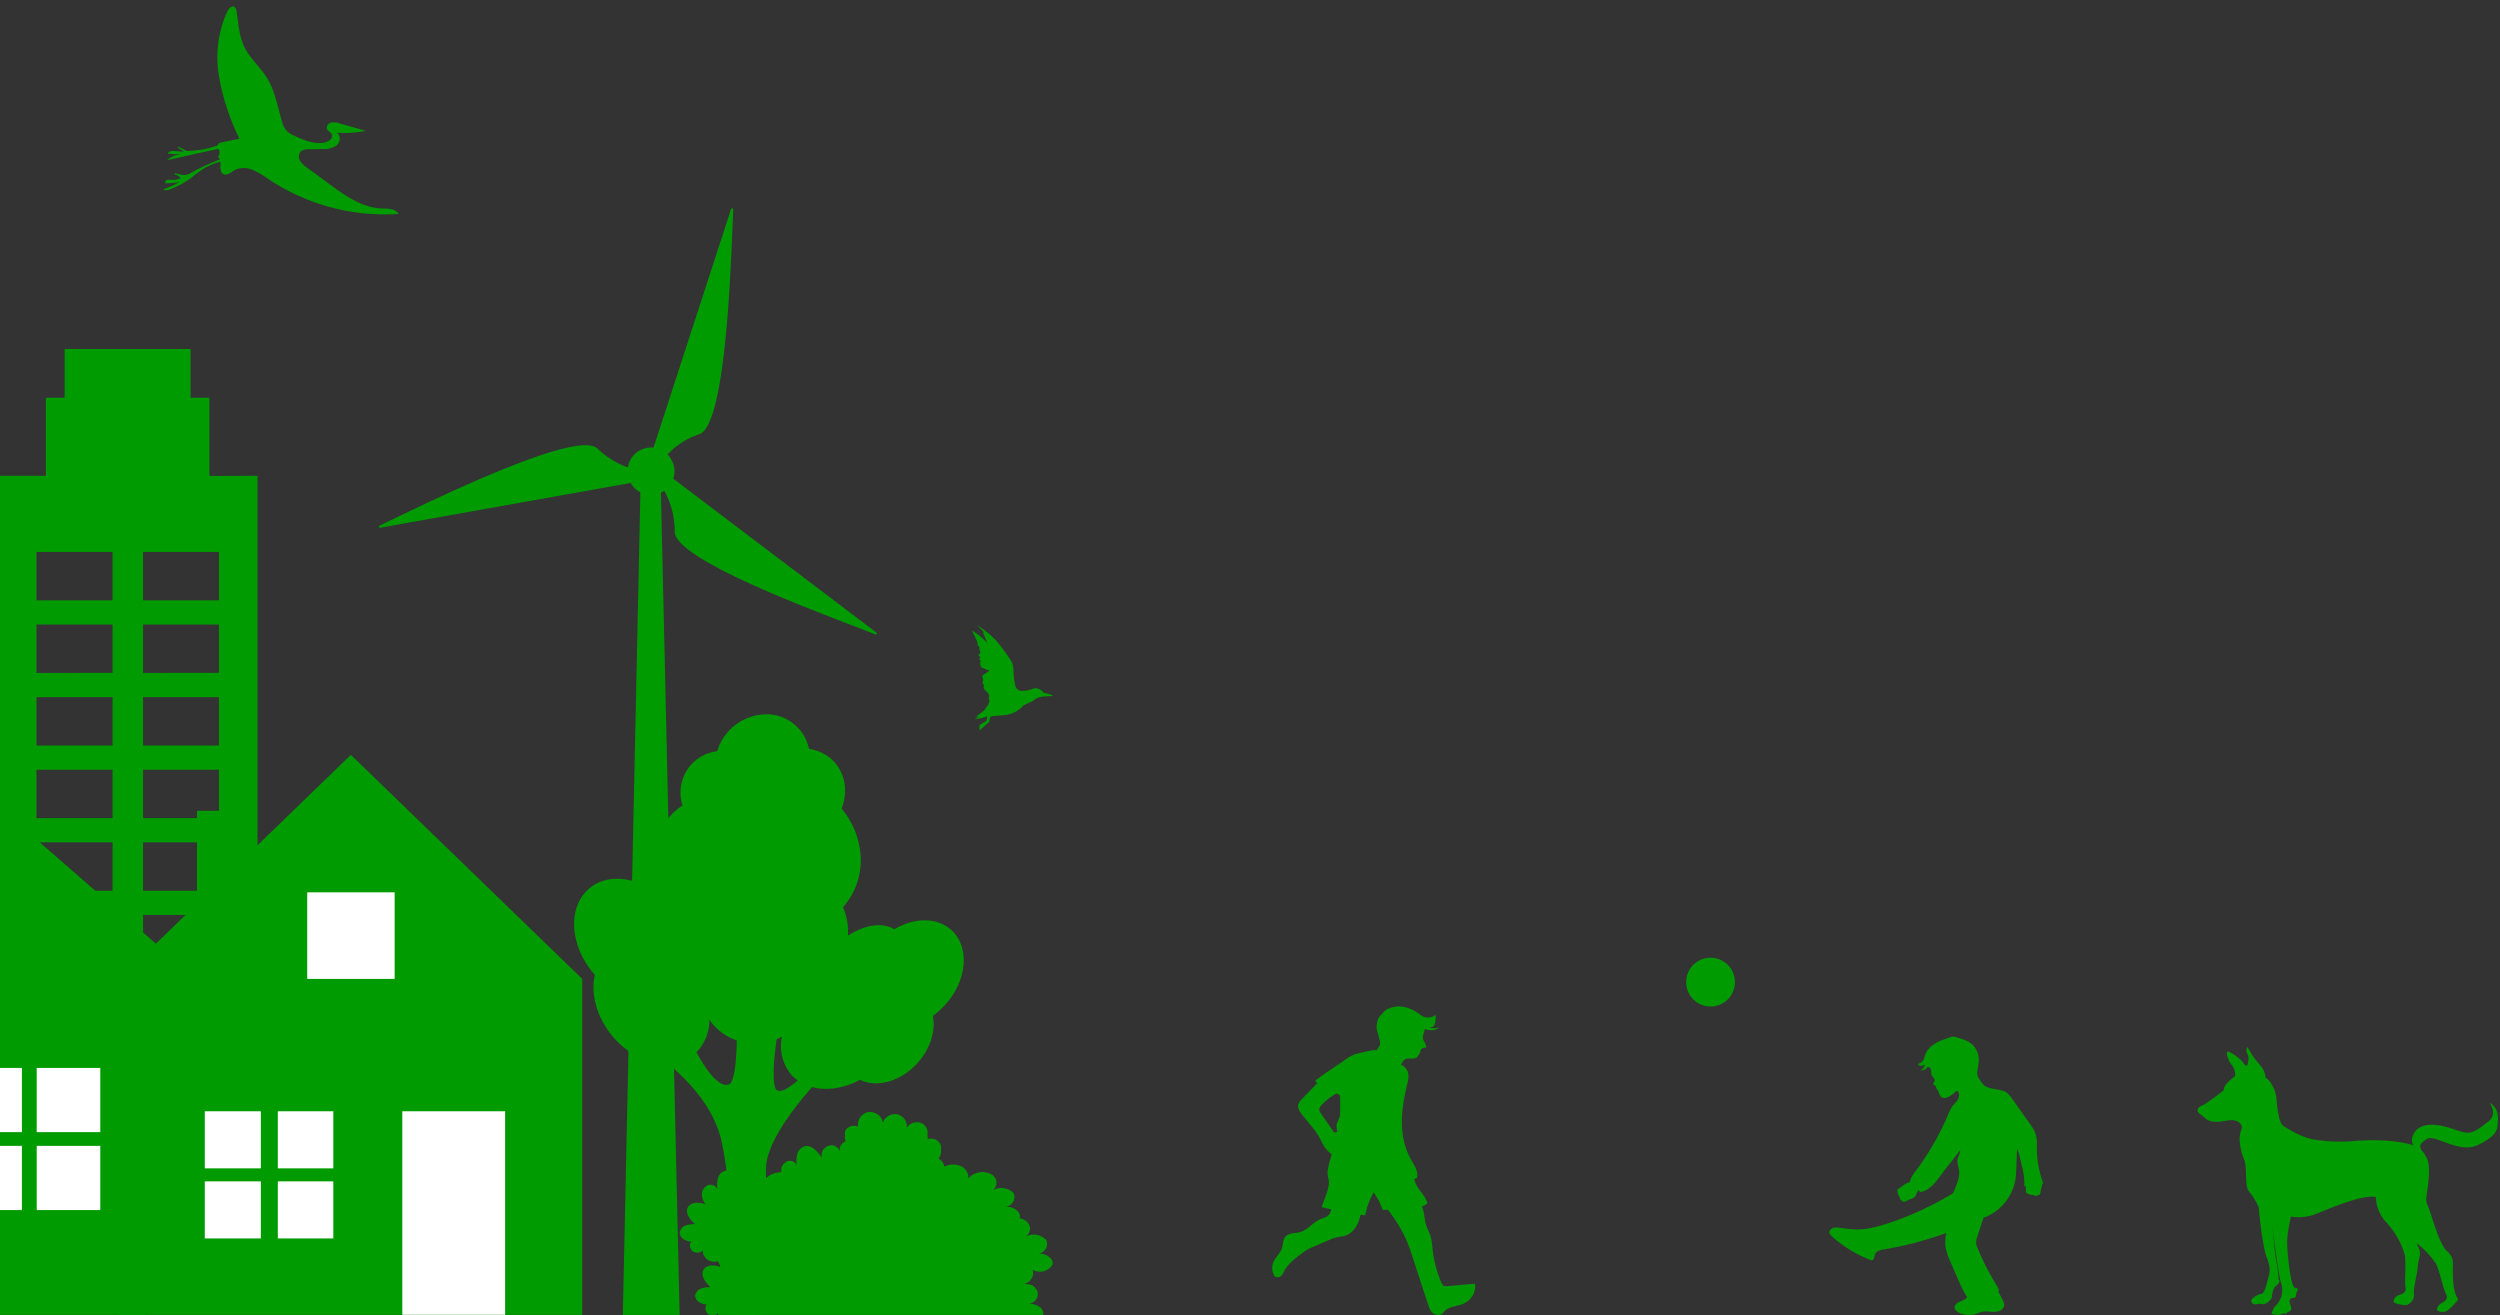
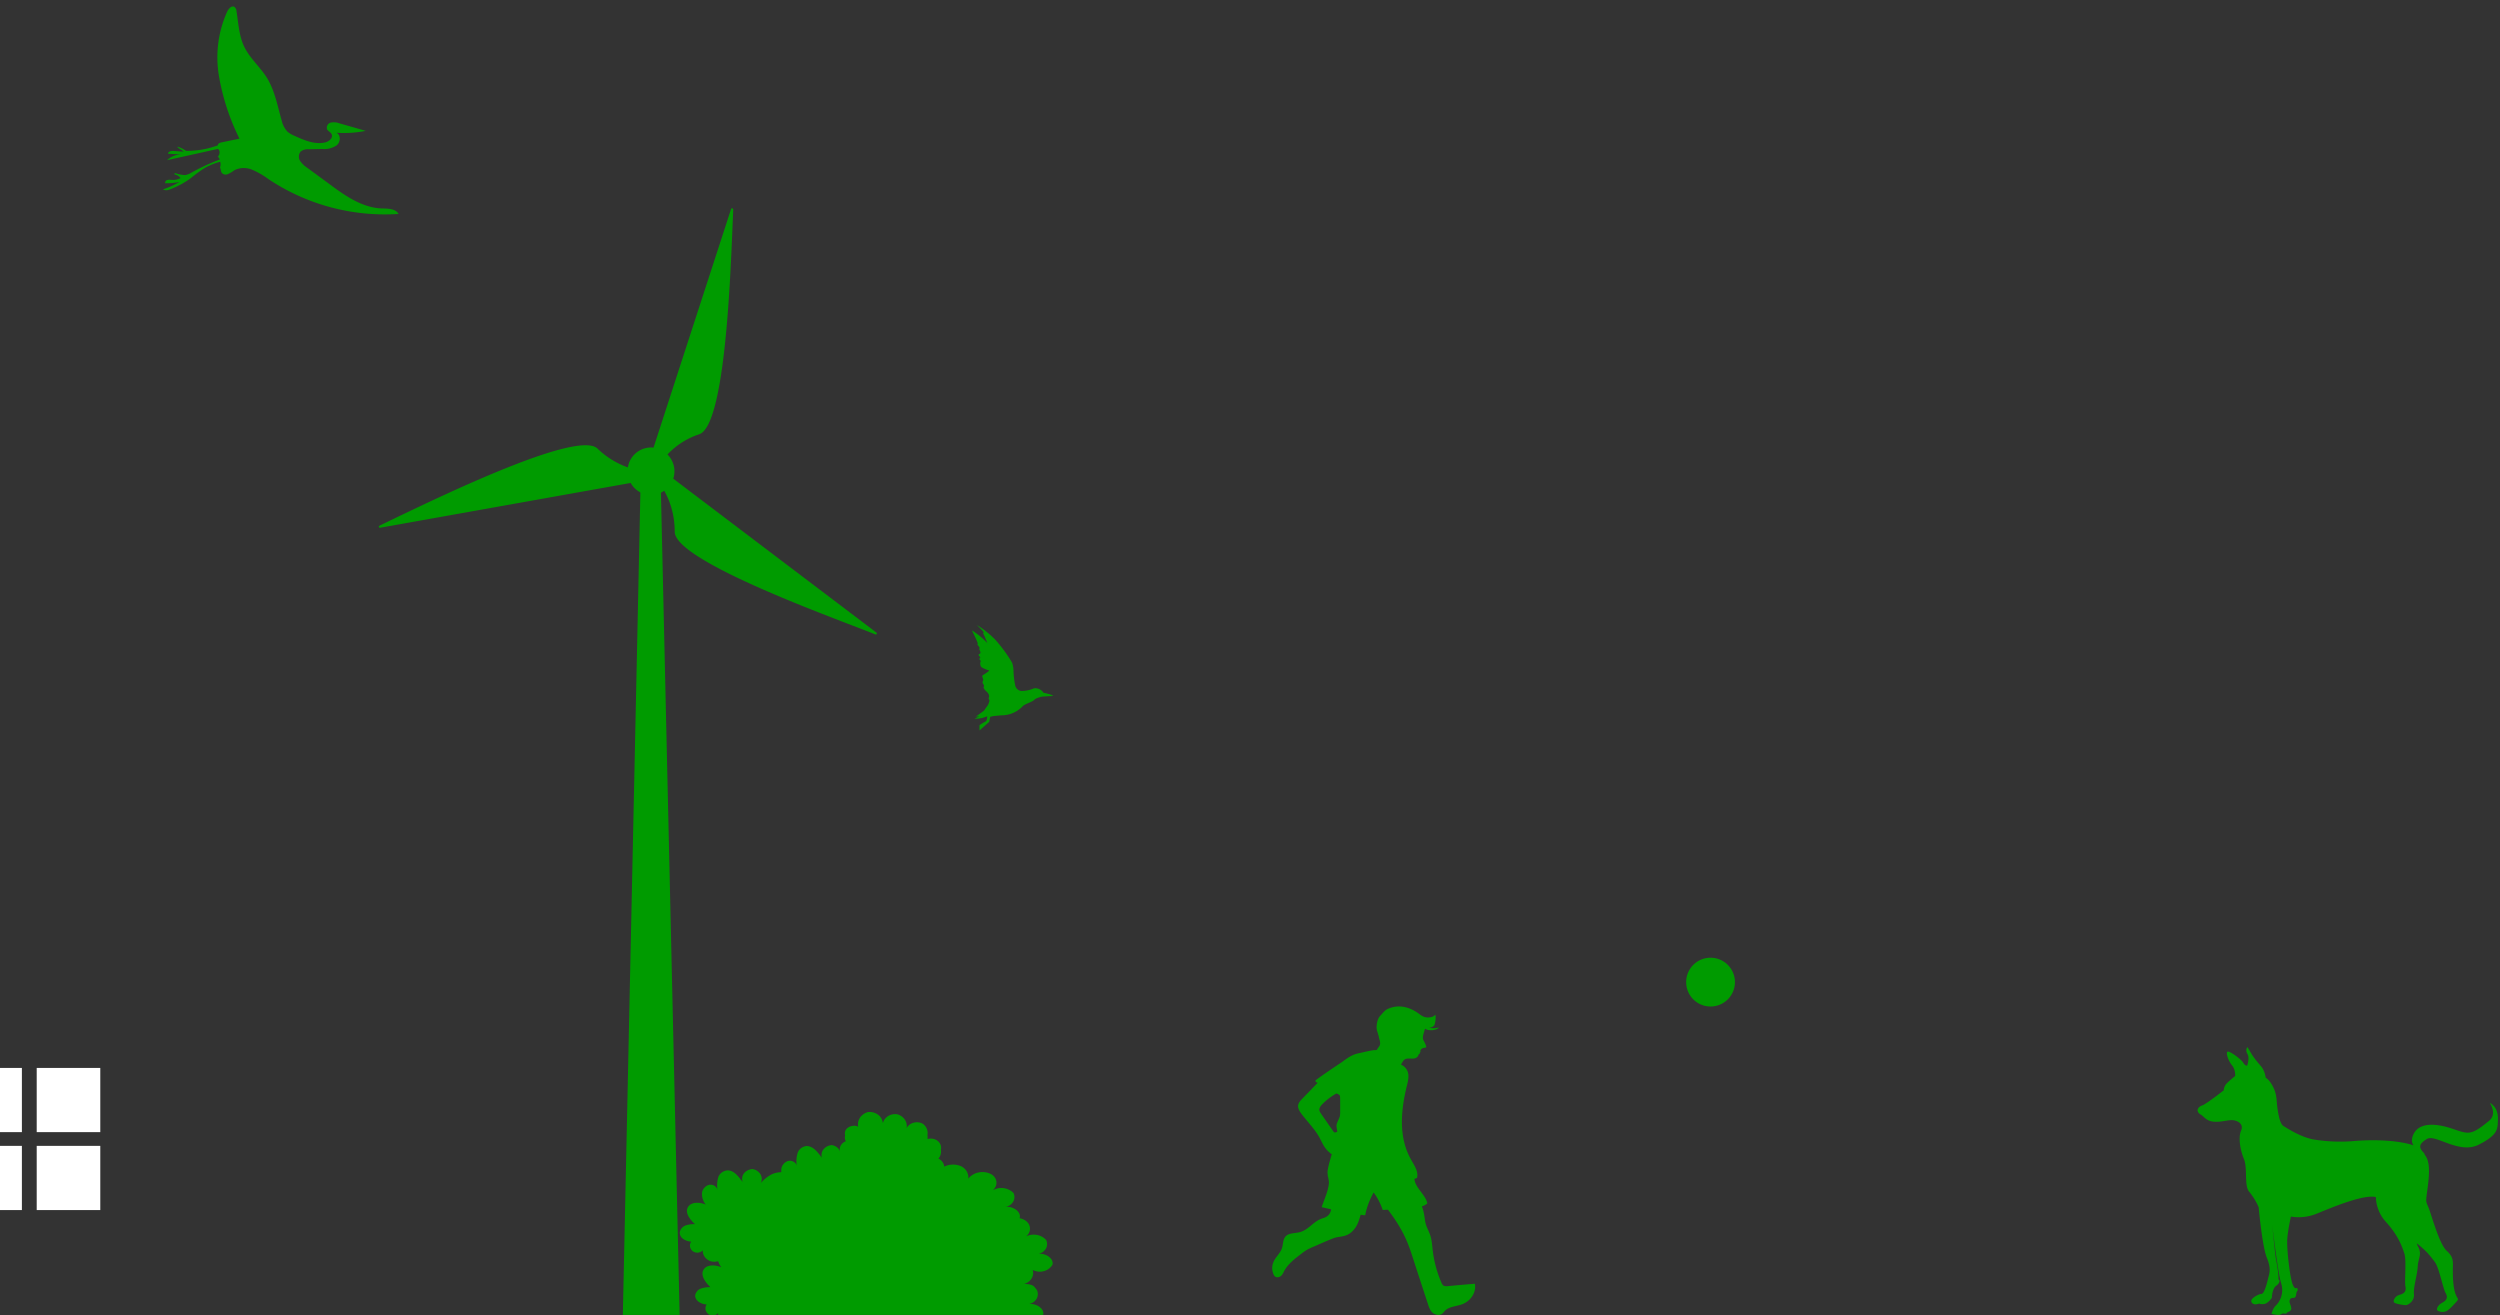
<svg xmlns="http://www.w3.org/2000/svg" viewBox="0 0 346 182" fill="none">
  <rect x="0" y="0" width="346" height="182" fill="#333333" stroke="none" />
-   <path d="M253.65 169.96c.27-.1.58-.08.87-.04.77.09 1.55.21 2.33.23 1.53.03 3.04-.38 4.5-.86a43.02 43.02 0 008.95-4.15c.36-.88.8-1.75.85-2.7.05-.63-.25-1.2-.24-1.8 0-.53.43-.92.37-1.46-.9 1.25-1.83 2.32-2.74 3.56-.72 1-1.58 2.08-2.82 2.24a3.9 3.9 0 00-.17-.28l-.05.05-.2.31c-.08.17-.12.36-.23.51-.24.33-.72.37-1.08.57-.15.08-.29.18-.45.18-.21 0-.38-.15-.51-.3-.08-.1-.17-.26-.05-.32-.23-.16-.3-.45-.36-.72-.02-.1-.04-.2 0-.29.03-.1.12-.14.2-.2l.57-.42c.23-.16.47-.33.74-.4.07-.03.16-.04.23-.06.03-.55.4-1.05.74-1.5a36.96 36.96 0 004.53-7.88c.17-.39.33-.78.58-1.13.26-.34.6-.63.8-1.01.19-.35.19-.85-.1-1.1-.12 0-.25.1-.34.18-.25.23-.52.43-.81.59-.33.18-.77.32-1.07.08-.28-.22-.3-.65-.5-.93-.05-.1-.13-.17-.17-.26-.07-.15-.08-.37-.24-.44-.06-.03-.13-.03-.17-.08-.09-.1-.03-.26.06-.35.14-.14.1-.38-.01-.55-.1-.16-.27-.3-.34-.48-.08-.22-.03-.46-.07-.69-.04-.22-.26-.46-.47-.36-.08.04-.13.12-.2.18-.2.2-.5.3-.77.23.3-.14.53-.43.59-.76-.2.08-.38.15-.55.15-.18 0-.37-.09-.43-.25.33-.07.64-.3.8-.6.1-.2.14-.43.22-.65.22-.64.73-1.16 1.3-1.52.57-.37 1.22-.6 1.86-.82.25-.09.5-.18.75-.18.24 0 .48.07.71.16.62.2 1.26.4 1.77.82.56.44.92 1.12 1 1.82.09.71-.1 1.42-.18 2.12-.07.65.48 1.31.94 1.8.7.62 2.34.48 3.1 1 .34.25.59.6.84.94l2.4 3.39c.32.46.66.94.82 1.49.2.61.15 1.26.15 1.9 0 1.66.31 3.33.9 4.89l-.16-.01c0 .32-.17.66-.21 1-.02.17-.02.34-.12.48-.12.16-.34.2-.55.22-.12.01-.3-.02-.29-.14-.26.08-.55-.03-.8-.15-.1-.04-.19-.08-.24-.16-.05-.08-.05-.19-.05-.28v-.66l-.23.09c.1-1.05-.14-2.1-.4-3.13l-.27-1.18c-.08-.28-.15-.58-.33-.82l-.08 2.24c-.03.76-.05 1.52-.2 2.26a6.9 6.9 0 01-4.36 4.98l-.8 2.45c-.13.37-.25.74-.2 1.13.03.22.1.44.2.64a34.49 34.49 0 002.65 5.16c.13.22.29.47.24.73 0 .04-.02.08-.03.11l.54 1.04c.15.28.3.58.25.9-.08.55-.73.84-1.3.85-.57.03-1.14-.14-1.7-.02-.3.07-.56.2-.86.3-.73.24-1.57.19-2.27-.12-.36-.16-.71-.44-.7-.82.03-.4.44-.64.81-.8.35-.14.75-.28.92-.6-.52-.75-.9-1.6-1.26-2.44l-1.04-2.39a8.11 8.11 0 01-.69-2.07c-.1-.65-.03-1.3.08-1.95a47.77 47.77 0 01-8.6 2.26c-.49.08-1.06.21-1.24.68-.11.28-.08.71-.38.8-.14.05-.27-.01-.4-.07a17.03 17.03 0 01-5.24-3.25.9.9 0 01-.3-.44c-.04-.28.19-.56.46-.67zM131.67 128.72c-1.98-1.8-5.15-1.75-7.89-.11-1.65-1.02-4.15-.62-6.43.9.02-.2.02-.42.02-.61 0-1.2-.25-2.32-.7-3.34a9.84 9.84 0 002.27-8.44 11.37 11.37 0 00-2.46-5.2l.2-.6c1.05-3.57-.95-7-4.46-7.63-.08-.02-.17-.04-.26-.04a6 6 0 00-5.22-4.76 7.16 7.16 0 00-7.48 5.08 5.74 5.74 0 00-4.79 7.5 8.26 8.26 0 00-3.79 6.93c0 1.77.55 3.39 1.51 4.72-.32.25-.62.52-.89.8-3.15-2.58-7.16-3.1-9.7-1-3.01 2.5-2.83 7.7.43 11.66l.3.35c-.59 2.57.21 5.76 2.37 8.4 2.17 2.63 5.16 4.04 7.8 3.93 2.9 2.4 6.4 6.15 7.39 10.82 2.8 13.38-1.55 20.02-1.55 21.68 0 1.09.92 2.21 4.96 2.23 3.96.02 4.6-.84 4.6-2.23 0-1.14-1.89-4.97-1.89-17.96 0-3.35 3.42-7.98 6.38-11.35 1.99.54 4.41.2 6.64-1.01 2.3 1.14 5.6.27 7.92-2.28 1.82-2 2.56-4.51 2.16-6.56.58-.43 1.15-.93 1.67-1.5 3.08-3.36 3.49-8.01.89-10.38zm-30.88 21.41c-1.44.29-3.15-2.2-4.4-4.49a6.46 6.46 0 001.79-4.52 7.41 7.41 0 003.79 2.87c-.05 2.74-.3 5.96-1.18 6.14zm6.47.34c-.38-1.21-.13-4.06.23-6.64.25-.11.5-.22.73-.36a6.19 6.19 0 001.14 5.08c.3.37.66.71 1.05.98-1.44 1.24-2.81 2.03-3.15.94z" fill="#009B00" />
  <g clip-path="url(#clip0)">
    <path d="M95.66 171.84c-.14.21-.2.45-.16.7.04.23.17.45.36.61a1.06 1.06 0 001.4-.1c-.01.32.08.63.27.9.2.27.47.48.8.6.34.1.7.1 1.06 0 .1.3.25.59.44.84-.84-.35-2.02-.42-2.47.35-.44.78.28 1.76.96 2.4-.44 0-.89.05-1.3.2-.22.07-.41.2-.55.38-.14.17-.23.37-.26.58 0 .74.83 1.2 1.59 1.24a.98.98 0 00-.15.7c.04.23.17.45.36.61.09.09.2.15.31.18h.58c.19-.05.36-.15.49-.3v.3h44.98v-.06c.23-.84-1-1.69-2.13-1.47.24-.02.47-.1.68-.21.2-.12.37-.28.5-.47a1.3 1.3 0 00.09-1.27c-.22-.29-.39-.58-.73-.7-.34-.11-.7-.16-1.06-.15.44-.11.81-.38 1.04-.74.23-.36.29-.8.17-1.2a2.1 2.1 0 002.23-.17c.2-.16.38-.35.5-.56.23-.85-1-1.7-2.13-1.48.24-.02.47-.09.68-.2.2-.12.37-.28.5-.47a1.28 1.28 0 00.07-1.27 2.26 2.26 0 00-1.3-.7 2.4 2.4 0 00-1.49.22c.2-.15.35-.34.45-.56a1.28 1.28 0 00-.18-1.33 1.5 1.5 0 00-.58-.45 2.14 2.14 0 00-.55-.19v-.07c.22-.84-1-1.69-2.13-1.48.24-.02.47-.09.68-.2.2-.12.38-.28.5-.47a1.28 1.28 0 00.09-1.27 2.38 2.38 0 00-2.92-.34c.2-.15.35-.34.45-.56a1.28 1.28 0 00-.18-1.33 1.5 1.5 0 00-.58-.44 2.61 2.61 0 00-1.66-.16 2.4 2.4 0 00-1.38.86c.04-.23.02-.46-.06-.69-.06-.22-.19-.43-.35-.61a1.89 1.89 0 00-.59-.44 2.84 2.84 0 00-2.32.06c-.02-.23-.1-.45-.25-.65-.14-.2-.33-.35-.55-.46a1.5 1.5 0 00.34-1.23c.06-.27.03-.55-.1-.8a1.39 1.39 0 00-.74-.64 1.57 1.57 0 00-1.02-.03c.03-.19.03-.38 0-.58a1.5 1.5 0 00-.08-.82c-.1-.27-.28-.5-.52-.69-.19-.12-.4-.2-.63-.22a1.72 1.72 0 00-1.26.32c-.18.14-.31.3-.4.5.08-.42 0-.84-.24-1.2a1.83 1.83 0 00-1.05-.74c-.44-.07-.9.02-1.27.25-.37.24-.63.59-.72 1a1.56 1.56 0 00-.2-.66c-.1-.2-.26-.38-.45-.52a2.02 2.02 0 00-1.38-.39c-.45.12-.84.38-1.1.73-.25.36-.36.79-.3 1.21v.1a1.14 1.14 0 00-.82-.1c-.16.02-.32.07-.46.15-.14.08-.26.18-.36.3a.98.98 0 00-.15.87.93.93 0 00.1.79c-.3.1-.55.31-.7.57-.15.27-.19.57-.11.86a1.28 1.28 0 00-.43-.6c-.2-.15-.45-.26-.71-.3-.23.02-.45.08-.64.18-.2.1-.37.24-.5.4a1.3 1.3 0 00-.23 1.18c-.55-.73-1.18-1.63-2.13-1.63-.3.04-.58.15-.8.34a1.3 1.3 0 00-.45.7 3.97 3.97 0 00-.1 1.69.84.84 0 00-.17-.33.94.94 0 00-.3-.24 1.04 1.04 0 00-.77-.08c-.27.1-.5.28-.66.5-.15.21-.24.47-.24.73v.31c-.44.01-.88.1-1.29.28-.6.31-1.13.73-1.55 1.24a1.29 1.29 0 00-.04-1.23 1.6 1.6 0 00-1.09-.72c-.24.01-.46.07-.67.17-.2.1-.38.24-.52.42a1.24 1.24 0 00-.18 1.21c-.56-.73-1.18-1.63-2.12-1.62-.3.03-.59.15-.82.33-.23.18-.39.42-.46.69a4.14 4.14 0 00-.09 1.7.86.86 0 00-.16-.35.96.96 0 00-.3-.26 1.06 1.06 0 00-.8-.08c-.27.1-.5.28-.65.5-.16.21-.24.47-.24.73 0 .53.18 1.06.53 1.48-.83-.36-2.02-.42-2.47.35-.45.78.29 1.74.98 2.35-.44-.02-.89.05-1.3.18-.22.09-.41.22-.55.39-.14.17-.23.37-.26.58-.02.79.81 1.22 1.58 1.27z" fill="#009B00" />
  </g>
  <g clip-path="url(#clip1)">
    <path d="M28.98 65.87V55.05h-2.6V48.3H8.95v6.75h-2.6v10.8H-.31v111.66h35.95V65.85l-6.66.02zm-13.4 87.56H5.05v-6.7h10.53v6.7zm0-10.05H5.05v-6.7h10.53v6.7zm0-10.05H5.05v-6.7h10.53v6.7zm0-10.05H5.05v-6.7h10.53v6.7zm0-10.05H5.05v-6.7h10.53v6.7zm0-10.05H5.05v-6.7h10.53v6.7zm0-10.05H5.05v-6.69h10.53v6.69zm0-10.04H5.05v-6.7h10.53v6.7zm14.73 70.34H19.8v-6.7H30.3v6.7zm0-10.05H19.8v-6.7H30.3v6.7zm0-10.05H19.8v-6.7H30.3v6.7zm0-10.05H19.8v-6.7H30.3v6.7zm0-10.05H19.8v-6.7H30.3v6.7zm0-10.05H19.8v-6.7H30.3v6.7zm0-10.05H19.8v-6.69H30.3v6.69zm0-10.04H19.8v-6.7H30.3v6.7z" fill="#009B00" />
    <path d="M23.07 159.68h-10.8v17.81h10.8v-17.8z" fill="#fff" />
  </g>
  <path d="M344.59 152.64s1.06 1.53-.1 2.48c-2.48 2.03-2.79 1.88-4.98 1.13-2.93-1-4.93-.72-5.56.9-.36.9.1 1.38.1 1.38s-2.48-1-7.9-.64a22.9 22.9 0 01-6.02-.2c-1.78-.34-3.68-1.6-4.07-1.83-.4-.25-.63-.95-.84-2.33-.2-1.39-.05-2.08-.74-3.32-.51-.9-.9-1.03-.9-1.03s-.1-.95-.65-1.6c-.54-.64-.88-1.03-1.29-1.67l-.6-1s-.33.4 0 .95c.36.54-.04 1.64-.04 1.64s-.3 0-.55-.44c-.25-.44-1.98-1.74-2.19-1.49-.2.24.16 1.27.65 1.87.5.59.44 1.48.44 1.48s-.88.7-1.24 1.1c-.34.4-.34.88-.34.88s-2.39 1.88-2.98 2.09c-.6.2-.95.79-.26 1.23.7.44.85 1.09 2.4 1.03.76-.02 1.64-.3 2.23-.2.6.1 1.4.54 1 1.44-.39.9-.15 2.57.4 3.91.54 1.34 0 3.72.74 4.55a9.2 9.2 0 011.3 2.13s.48 5.4 1.13 6.99c.64 1.59.35 2.13.15 2.98-.2.84-.54 2.03-.9 2.03-.35 0-1.34.54-1.39.9-.05.33.2.48.45.53.25.05.64-.1.64-.1s.25.15.75.05c.49-.1 1-.84 1-.84s0-1.29.64-1.7c.14-.08.4-.37.42-.63.01-.13-.15-.16-.15-.3.01-1.08-.36-2.7-.42-3.22-.1-.75-.44-4.17-.44-4.17s.8 6.69 1.24 8.03a3.08 3.08 0 01-.7 3.02c-.44.34-.64 1.19-.64 1.19s1.03.3 1.34.05c.3-.25.64.05.74-.15.1-.2.7-.2.65-.7-.05-.49-.4-.84-.15-1.23.25-.4.72.12.82-.62.1-.75.28-.4.2-.8-.08-.39-.28.33-.67-.61-.4-.95-.85-5.06-.75-6.35.1-1.28.5-3.06.5-3.06s1.64.39 3.58-.4c1.9-.77 6.36-2.69 8.18-2.3a5.3 5.3 0 001.38 3.43c1.77 1.94 2.27 3.5 2.57 4.41.3.91 0 3.86.14 4.52.14.66-.14 1-.8 1.17-.66.18-.95.83-.77 1.05.18.2 1.23.38 1.66.38.2 0 1.19-.5 1.09-1.5-.1-1.01.45-2.59.52-3.81.06-1.22.67-1.72 0-2.88-.04-.1-.1-.22-.14-.36 1.38 1.03 2.06 1.98 2.51 2.58.6.8 1.14 3.72 1.5 4.31.34.6.15 1-.5 1.34-.64.35-.85.95-.6 1.09.26.15.65.25 1.1.1.44-.15 1.08-.9 1.49-1.34.68-.77-.5.15-.5-4.26 0-1.22.2-1.83-.84-2.78-1.04-.94-2.09-4.9-2.48-5.88-.4-1-.44-.75-.25-2.24.2-1.49.56-3.87-.16-4.95-.49-.75.07-.1-.34-.55-.6-.66-.72-1.12.47-1.86 1.19-.75 4.45 2.17 7.19.78 2.73-1.39 2.6-2.2 2.65-3.43.1-1.82-1.12-2.35-1.12-2.35zM94.06 181.99H86.2l2.47-115.72h2.76L94.06 182z" fill="#009B00" />
  <path fill-rule="evenodd" clip-rule="evenodd" d="M90.45 61.95l10.73-33.02c.05-.16.3-.11.3.05l-.1 2.4c-.33 8.04-1.12 27.51-4.6 28.72a10.5 10.5 0 00-4.4 2.8 3.3 3.3 0 01.8 3.35l28.12 21.3c.13.1.01.32-.15.26-.71-.3-1.8-.71-3.13-1.22-7.92-3.04-24.64-9.45-24.64-13 0-2.53-.76-4.45-1.45-5.67a3.2 3.2 0 01-4.64-1.08l-34.68 6.2c-.18.02-.25-.2-.1-.28l2.07-1c7.26-3.48 25.39-12.2 28.1-9.69a11.63 11.63 0 004.22 2.62 3.25 3.25 0 013.55-2.74z" fill="#009B00" />
  <path d="M176.27 176.4c.05.1.12.23.25.3.23.15.57.06.78-.12.2-.18.3-.42.42-.65.5-.96 1.45-1.7 2.37-2.4.23-.18.48-.37.75-.53.5-.3 1.1-.5 1.62-.75l1.15-.5c.4-.15.8-.35 1.22-.47.45-.11.94-.13 1.38-.28.64-.2 1.14-.7 1.46-1.22.32-.52.48-1.1.64-1.66l.63.08c.21-1.1.61-2.16 1.17-3.16.55.75.97 1.56 1.26 2.42l.72-.04c1.06 1.4 2 2.87 2.65 4.44.3.71.54 1.43.78 2.17.7 2.18 1.42 4.35 2.13 6.52.13.4.28.82.6 1.12.34.3.93.44 1.3.18.18-.12.29-.3.43-.44.57-.59 1.58-.6 2.4-.91 1.21-.46 1.97-1.7 1.74-2.83-1.24.1-2.49.21-3.73.33-.2.02-.42.03-.6-.07-.16-.1-.24-.26-.3-.42-.61-1.4-1.01-2.88-1.19-4.37-.1-.76-.12-1.52-.38-2.25-.17-.49-.43-.94-.58-1.43-.13-.46-.16-.93-.25-1.4a5.91 5.91 0 00-.3-1.1c.28-.09.54-.22.75-.41-.25-1.24-1.72-2.18-1.78-3.4l.35-.12c.24-.88-.38-1.74-.83-2.56-1.75-3.1-1.4-6.78-.58-10.16.13-.5.25-1 .22-1.51a1.66 1.66 0 00-.77-1.32c-.08-.05-.17-.1-.26-.13.17-.26.28-.58.57-.75.45-.23 1.07.04 1.51-.19.25-.13.3-.28.4-.52l.13-.08c.06-.09-.01-.11-.03-.14h.04c.05-.01.09-.08.09-.14a.28.28 0 00-.03-.12c.14-.29.3-.37.75-.43.04 0 .06-.06.07-.09.03-.06-.15-.45-.18-.52-.16-.39-.3-.43-.28-.84 0-.25.22-.91.3-1.16.44.34 1.6.27 1.92-.17a2.6 2.6 0 01-1.37.03c.28.01.57-.12.72-.33.14-.21.28-1.26.13-1.47-.2.38-1.01.46-1.45.33-.46-.15-.72-.42-1.1-.67-1.07-.68-2.52-1.16-4.06-.43-.38.17-.73.65-1 .93-.36.37-.48 1.05-.5 1.53-.03.44.23.95.31 1.39.1.51.35.92.02 1.35-.06.08-.14.18-.26.4-.02.02-.08.07-.16.08-.37 0-.36 0-.71.07-.59.1-1.17.26-1.76.38-.86.18-1.56.7-2.23 1.2-1.26.84-2.4 1.6-3.6 2.48-.1.08-.09.25.04.3l.2.09-2.13 2.2c-.24.25-.47.5-.56.82-.12.5.23 1 .56 1.43.7.9 1.55 1.8 2.16 2.76.57.9.73 1.73 1.65 2.47.08.08.18.15.27.2-.22.75-.45 1.49-.57 2.27-.04.25-.01.47.02.69-.01.05 0 .11.04.18.06.33.14.65.1.99-.12 1.06-.65 2.18-.99 3.2l1.3.3a1.3 1.3 0 01-.69 1.05c-.24.14-.52.2-.77.3-1.06.45-1.7 1.48-2.82 1.8-.65.18-1.43.1-1.92.51-.5.43-.4 1.13-.6 1.72-.21.67-.83 1.18-1.13 1.82a2.13 2.13 0 00-.02 1.82zm8.24-19.85l-1.65-2.37c-.11-.17-.23-.33-.26-.52-.04-.34.2-.64.47-.9a8.42 8.42 0 011.9-1.43c.52.23.5.23.51.86v1.65c0 .22 0 .44-.05.66-.14.52-.56 1-.44 1.53l.09.6c-.15.06-.28.13-.4.09-.07-.04-.12-.1-.17-.17z" fill="#009B00" />
  <g clip-path="url(#clip2)">
-     <path d="M-18.64 95.48l-.2.17-.21-.17-19.83 17.32v-5.26h-7.59v11.88l-21.25 18.55h9.82V182h78.11v-44.02h9.81l-48.66-42.49z" fill="#009B00" />
    <path d="M3.04 147.8h-8.81v8.89h8.8v-8.88zM13.88 147.8h-8.8v8.89h8.8v-8.88zM3.04 158.59h-8.81v8.88h8.8v-8.88zM13.88 158.59h-8.8v8.88h8.8v-8.88z" fill="#fff" />
  </g>
  <g clip-path="url(#clip3)">
    <path d="M80.58 135.48l-32.02-31.01-32.02 31.01v46.5h64.04v-46.5z" fill="#009B00" />
    <path d="M36.1 163.5h-7.76v7.9h7.76v-7.9zM36.1 153.8h-7.76v7.9h7.76v-7.9zM46.13 163.5h-7.68v7.9h7.68v-7.9zM46.13 153.8h-7.68v7.9h7.68v-7.9zM54.62 123.5h-12.1v11.98h12.1v-11.99z" fill="#fff" />
    <path d="M35.09 112.22h-7.83v15.5h7.83v-15.5z" fill="#009B00" />
    <path d="M69.91 153.8H55.68v28.17h14.23V153.8z" fill="#fff" />
  </g>
  <g clip-path="url(#clip4)">
    <path d="M22.86 25.36a.4.4 0 01.3-.45c.2-.04.41-.04.61-.01.43.03.85-.06 1.23-.26a1.52 1.52 0 00-.84-.5.25.25 0 01.04-.2c.46.17.95.28 1.44.29.3-.06.6-.17.86-.34 1.26-.7 2.57-1.31 3.92-1.82a1.12 1.12 0 00-.27-.39c.3-.29.35-.86 0-1.07l-7.03 1.56a3 3 0 011.99-.8c-.62-.02-1.24-.05-1.86-.1.06-.4.63-.4 1.02-.36.39.04.8.06 1.19.07-.18-.07-.31-.24-.48-.31-.17-.07-.28-.22-.42-.28l.02-.09c.42.13.81.33 1.18.58 1.5.01 3-.25 4.4-.77-.03-.23.25-.35.48-.4l2.5-.52a31.36 31.36 0 01-2.84-8.68c-.51-3.03-.11-6.15 1.16-8.94.2-.4.63-.85 1-.6a.8.8 0 01.27.57c.27 1.65.34 3.4 1.06 4.9.78 1.64 2.24 2.84 3.19 4.39 1.07 1.78 1.43 3.85 2 5.83.12.57.4 1.1.78 1.54.3.25.64.45 1 .6 1.33.6 2.77 1.23 4.2.92.56-.12 1.19-.62.93-1.16-.14-.29-.5-.4-.64-.7a.74.74 0 01.56-.9c.4-.07.8-.03 1.17.11l3.64 1.04c-1.34.27-2.71.36-4.07.26.64.27.6 1.3.04 1.75-.6.39-1.3.57-2 .5l-1.83.04c-.4-.04-.8.06-1.13.3a1.1 1.1 0 00-.1 1.3c.26.38.6.71.99.96l3 2.2c2.18 1.63 4.6 3.34 7.34 3.43.8.02 1.89.01 2.3.76a29 29 0 01-18.02-4.83 11.1 11.1 0 00-2.22-1.28 2.96 2.96 0 00-2.48.06c-.26.2-.54.36-.84.51a.75.75 0 01-.9-.13c-.15-.22-.12-.53-.25-.75.1-.26.1-.54.03-.8-.78.2-1.52.5-2.21.9-.67.43-1.3.9-1.91 1.4-.86.62-1.8 1.13-2.79 1.5a1.08 1.08 0 01-1.02.02c.8-.26 1.56-.6 2.29-1.03-.65.13-1.32.19-1.98.18z" fill="#009B00" />
  </g>
  <g clip-path="url(#clip5)">
    <path d="M140.5 94.83a.95.95 0 00.98.8 4.44 4.44 0 001.64-.37 1.36 1.36 0 011.3.62s1.24.24 1.32.44l-1.53.09s-.84.19-1.06.44c-.2.25-1.15.53-1.55.83a4.04 4.04 0 01-3.03 1.32l-1.06.1-.46.1-.14.71-1.35 1.18v-.72c.28-.2.57-.38.88-.54.16-.06.19-.7.19-.7s-.49.19-.7.24c-.23.05-1.06.13-1.06.13l.7-.4-.53.1 1.16-.86c.65-.97.48-.6.67-1.1.2-.52-.14-.33 0-.74.14-.4-.35-.8-.35-.8s-.51-.44-.36-.68c.16-.24-.32-.4-.13-.75.19-.34-.3-.68.05-.86.3-.18.59-.38.85-.6 0 0-1.05-.32-1.18-.58-.13-.26-.1-.68 0-.7.1-.02-.38-.32-.13-.44.24-.11-.43-.43-.06-.58.37-.16-.16-.68 0-.76.16-.09-.43-.6-.26-.62.17-.02-.8-1.89-.8-1.89a10.4 10.4 0 012.06 1.67c.29.54-.31-.92-.39-1.04-.07-.13-.16-.33-.03-.33.14 0-.95-1.05-.95-1.05.93.58 1.78 1.25 2.54 2.03.88.98 1.67 2.05 2.34 3.19.13.39.2.8.2 1.2.02.65.1 1.3.23 1.92z" fill="#009B00" />
  </g>
  <g clip-path="url(#clip6)">
    <path d="M236.74 139.3a3.37 3.37 0 110-6.75 3.37 3.37 0 010 6.75z" fill="#009B00" />
  </g>
  <defs>
    <clipPath id="clip0">
      <path fill="#fff" d="M94.06 153.9h51.68v28.09H94.06z" />
    </clipPath>
    <clipPath id="clip1">
-       <path d="M-.31 48.3h35.95v129.2H-.3V48.3z" fill="#fff" />
+       <path d="M-.31 48.3h35.95v129.2V48.3z" fill="#fff" />
    </clipPath>
    <clipPath id="clip2">
      <path d="M-67.72 95.48h97.74v86.5h-97.74v-86.5z" fill="#fff" />
    </clipPath>
    <clipPath id="clip3">
-       <path d="M16.54 104.47h64.04v77.52H16.54v-77.52z" fill="#fff" />
-     </clipPath>
+       </clipPath>
    <clipPath id="clip4">
      <path d="M58.96 5L26.54 0l-4.07 26.3 32.43 5.02L58.96 5z" fill="#fff" />
    </clipPath>
    <clipPath id="clip5">
      <path d="M134.5 86.5h11.24v14.6h-11.23V86.5z" fill="#fff" />
    </clipPath>
    <clipPath id="clip6">
      <path d="M233.37 132.56h6.74v6.74h-6.74v-6.74z" fill="#fff" />
    </clipPath>
  </defs>
</svg>